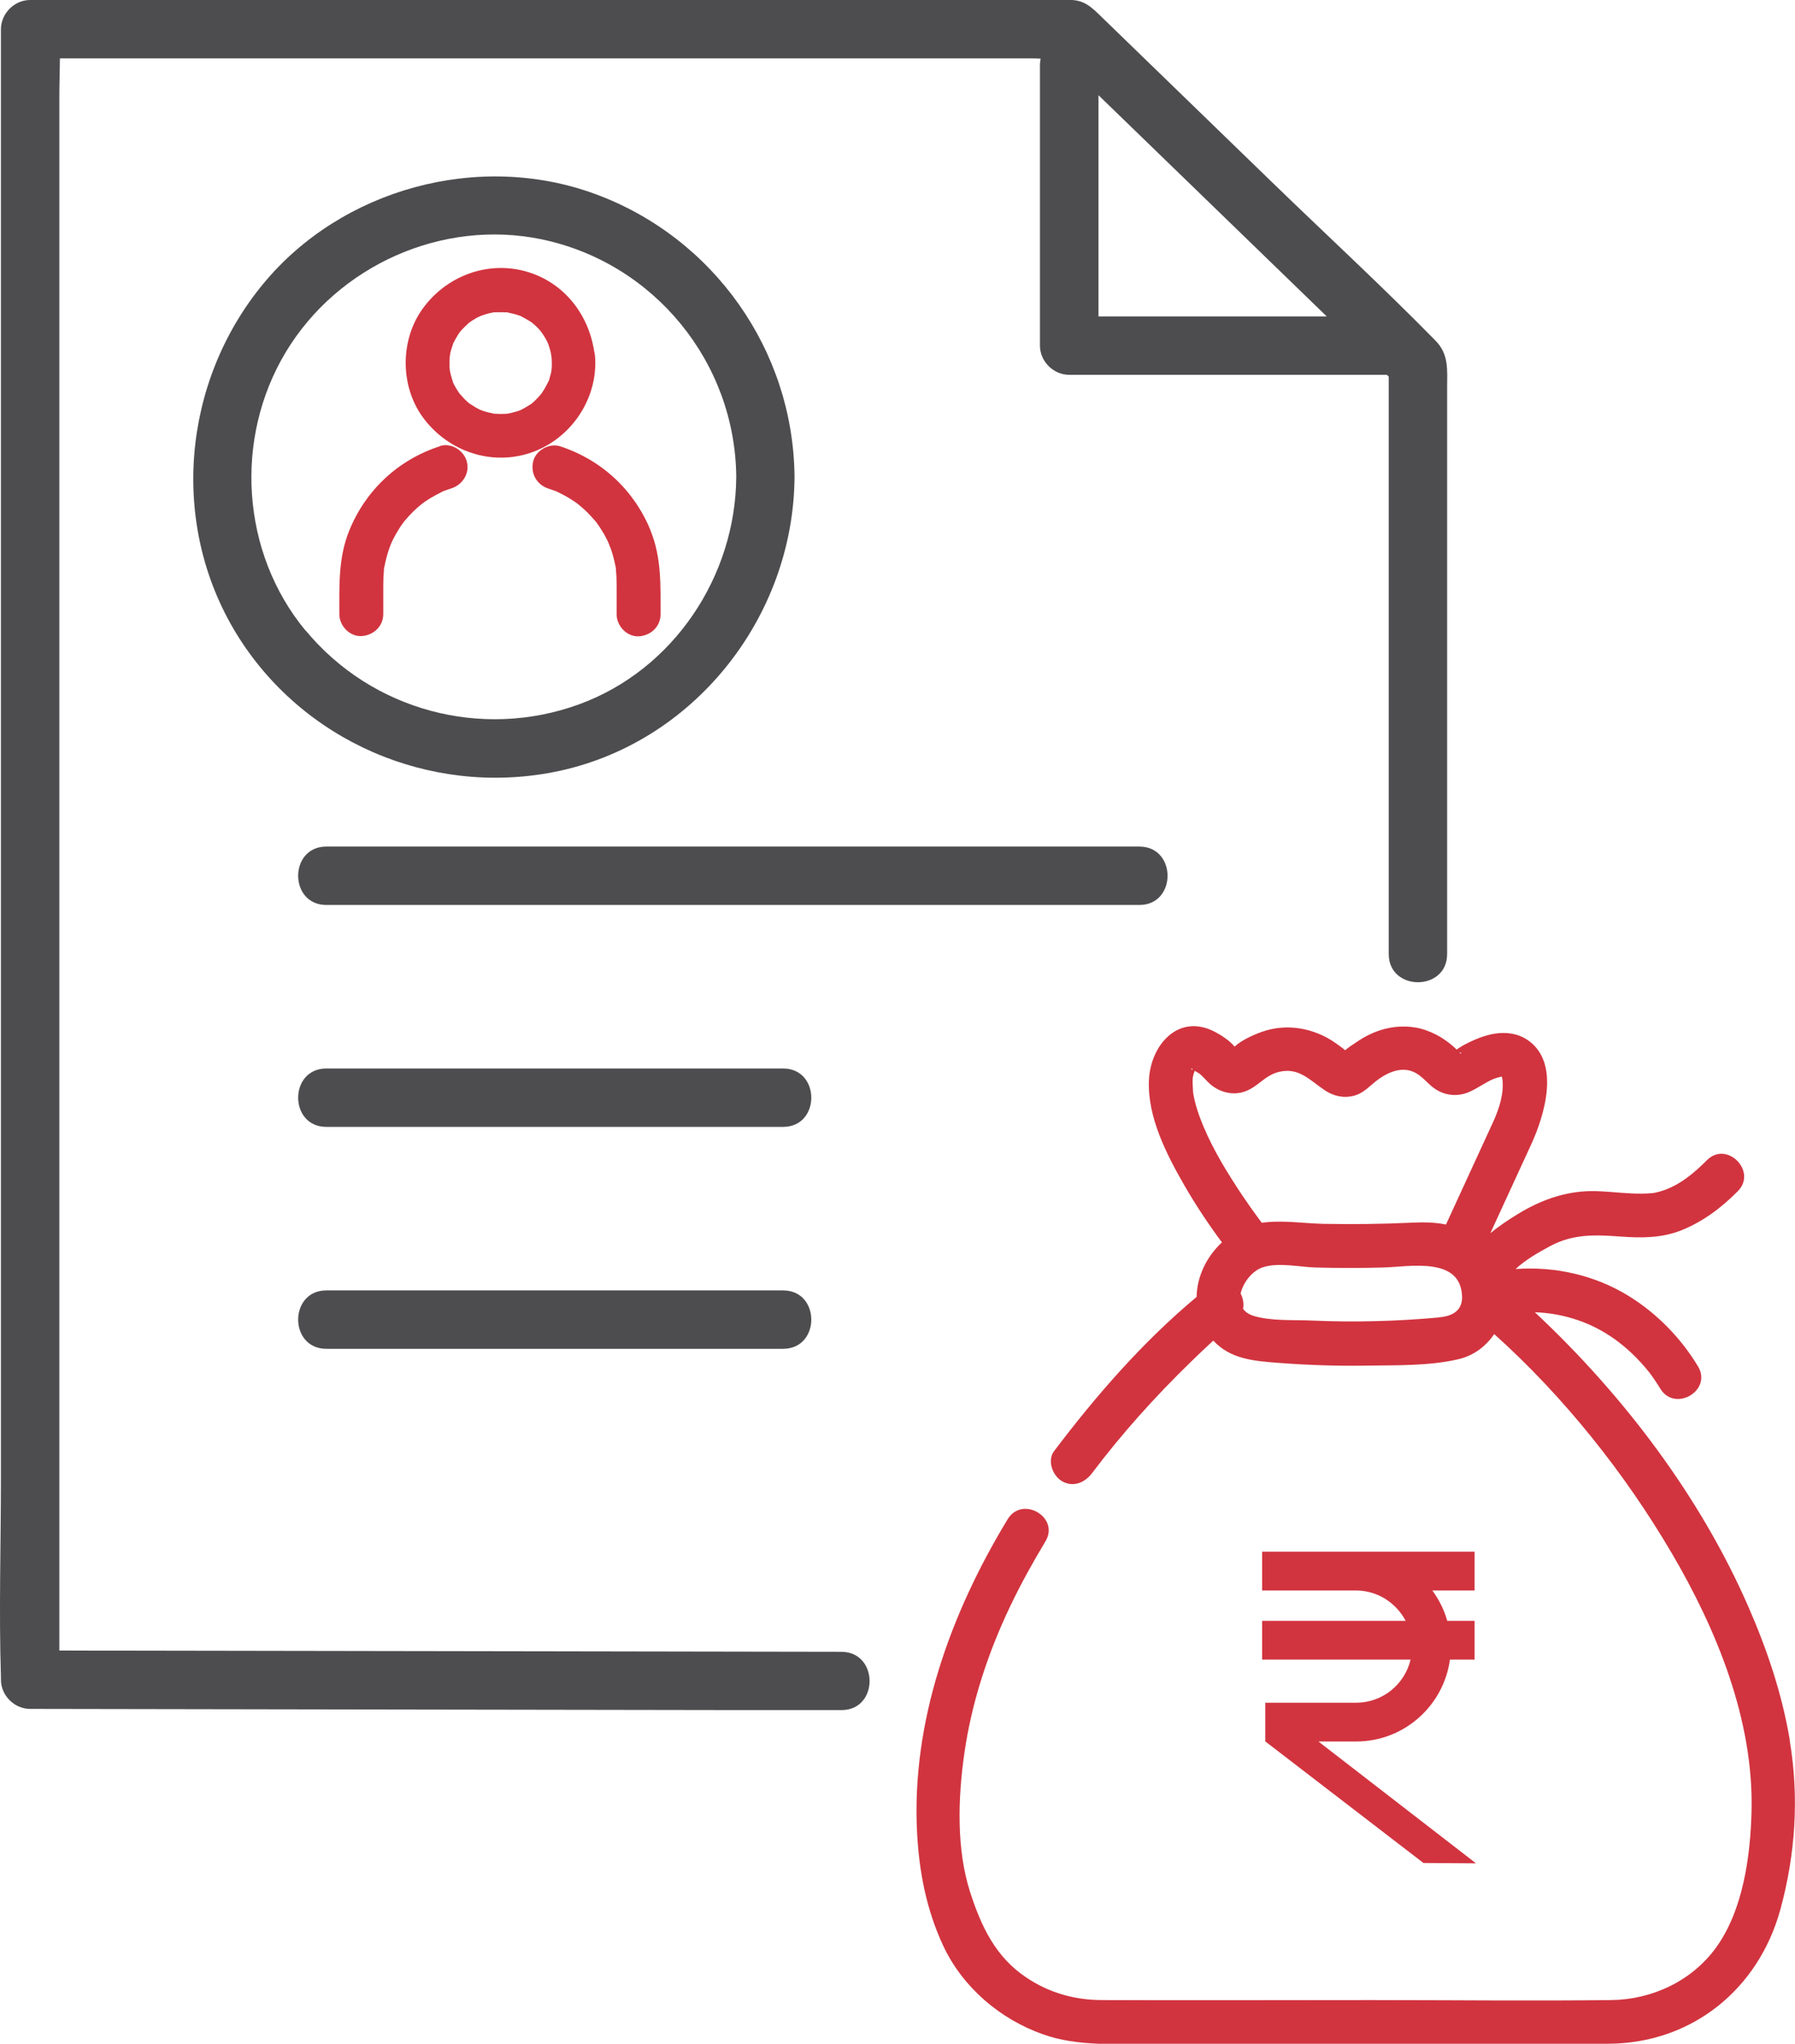
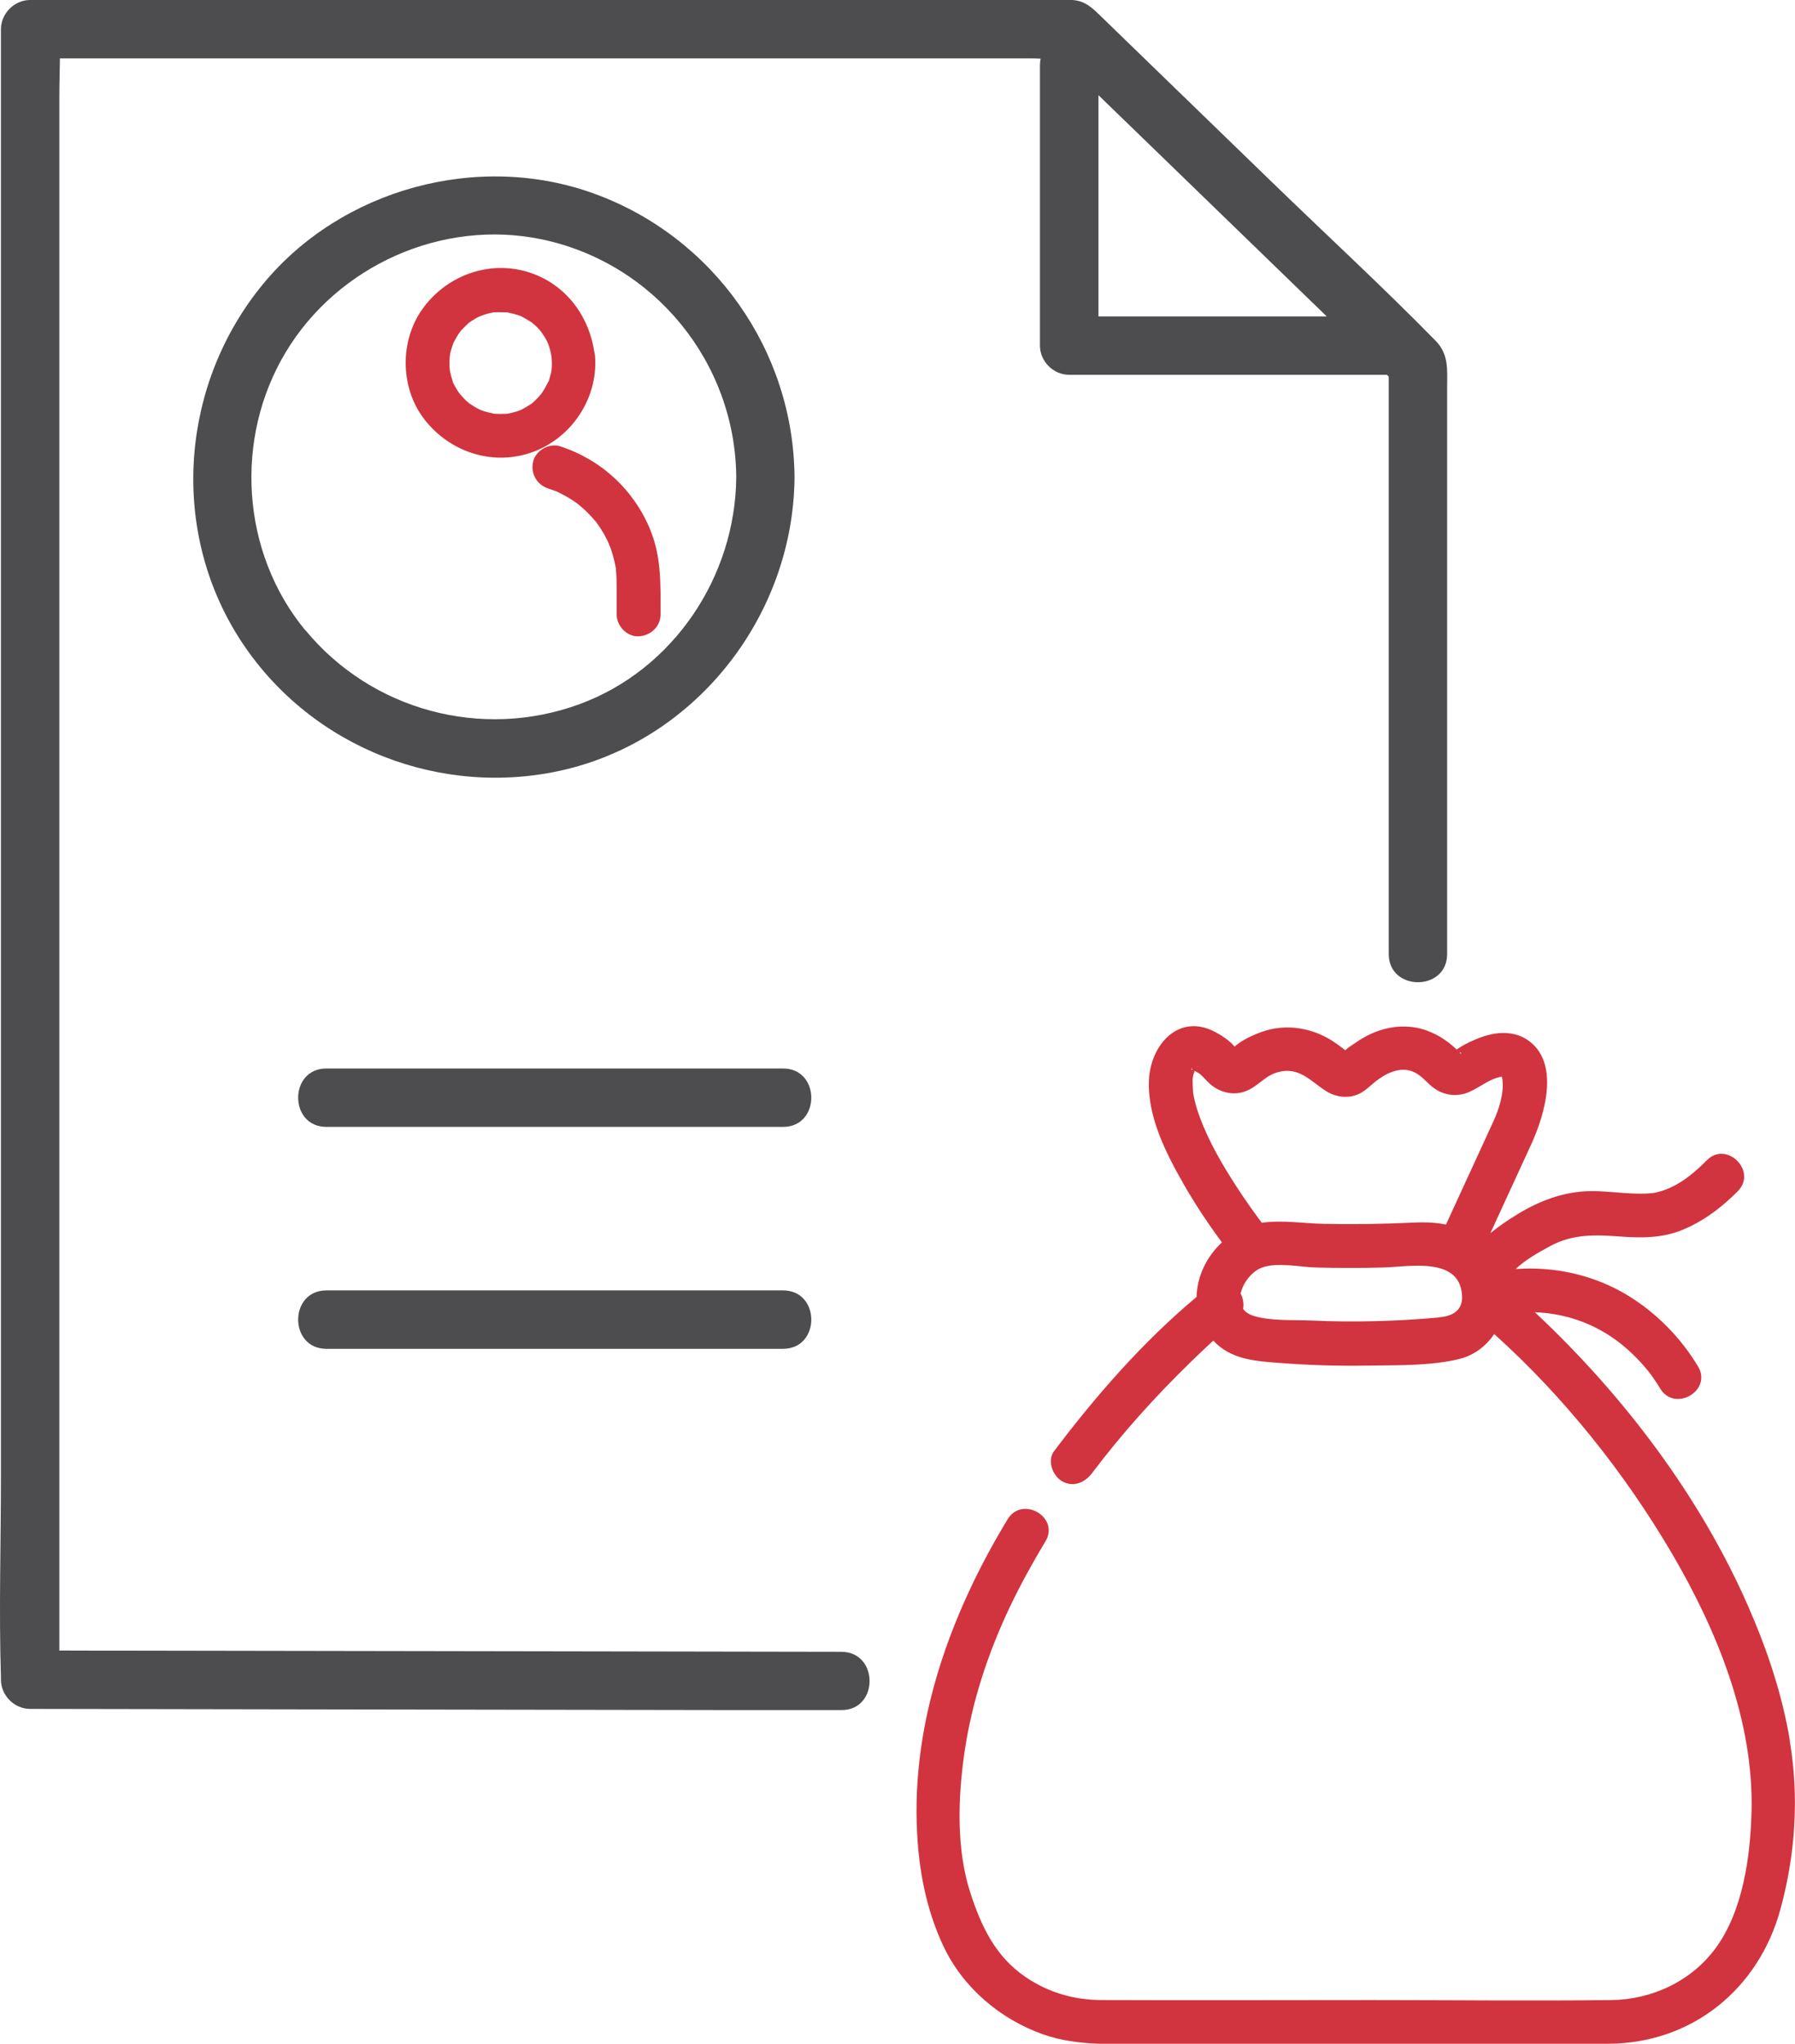
<svg xmlns="http://www.w3.org/2000/svg" id="Layer_2" viewBox="0 0 153.67 174.98">
  <defs>
    <style>.cls-1{fill:#d1343f;}.cls-2{fill:#4d4d4f;}</style>
  </defs>
  <g id="Layer_1-2">
    <g>
-       <path class="cls-1" d="M37.65,38.21c-3.57,1.15-6.36,3.77-7.76,7.24-.93,2.29-.84,4.71-.84,7.13,0,.98,.86,1.92,1.88,1.88,1.02-.05,1.88-.82,1.88-1.88v-2.4c0-.47,.02-.94,.06-1.41,0-.04,0-.07,0-.09,0-.03,.01-.06,.03-.12,.04-.17,.07-.35,.11-.52,.09-.37,.19-.74,.32-1.1,.01-.04,.1-.26,.13-.35,.04-.09,.17-.36,.19-.41,.16-.31,.33-.61,.51-.9,.09-.15,.19-.29,.29-.43,.04-.06,.09-.12,.13-.18,0,0,.01-.01,.04-.05,.24-.28,.49-.56,.75-.82,.22-.22,.46-.42,.7-.62,.07-.05,.27-.2,.31-.23,.17-.11,.33-.22,.51-.33,.3-.18,.6-.33,.91-.49,.05-.03,.08-.04,.11-.06,.02,0,.04-.02,.08-.03,.22-.08,.44-.16,.66-.23,.96-.31,1.59-1.3,1.31-2.31-.26-.95-1.34-1.62-2.31-1.31Z" />
      <path class="cls-1" d="M55.71,45.45c-1.4-3.47-4.2-6.08-7.76-7.24-.93-.3-2.09,.35-2.31,1.31-.23,1.03,.31,1.98,1.31,2.31,.19,.06,.39,.13,.58,.2,.04,.02,.08,.03,.12,.05,.01,0,.06,.03,.15,.07,.31,.16,.62,.31,.91,.49,.15,.09,.29,.18,.44,.28,.04,.03,.29,.2,.36,.26,.07,.06,.3,.25,.34,.29,.13,.11,.25,.23,.38,.35,.25,.24,.47,.5,.7,.75,.07,.09,.11,.13,.11,.13,.02,.03,.05,.07,.07,.1,.12,.16,.23,.33,.34,.5,.19,.29,.36,.59,.51,.9,.06,.12,.12,.24,.17,.37,0,.03,.13,.33,.15,.38,.13,.36,.23,.73,.32,1.1,.04,.17,.07,.35,.11,.52,.01,.05,.02,.08,.02,.11,0,.03,0,.06,0,.11,.05,.47,.06,.94,.06,1.41v2.4c0,.98,.86,1.92,1.88,1.88,1.02-.05,1.88-.82,1.88-1.88,0-2.42,.09-4.83-.84-7.13Z" />
      <path class="cls-1" d="M50.94,30.49c-.01-.13-.04-.27-.07-.4-.49-3.22-2.62-5.94-5.84-6.85-3.37-.95-6.93,.45-8.91,3.28-1.87,2.67-1.85,6.54,.06,9.18,2.01,2.77,5.5,4.12,8.84,3.19,3.66-1.02,6.22-4.61,5.92-8.41Zm-10.74-2.92s.03-.03,0,0h0Zm6.73,5.09s-.02,.06-.02,.09c-.01,.02-.02,.04-.04,.07-.08,.15-.15,.29-.23,.43-.07,.12-.14,.23-.22,.35-.02,.03-.06,.09-.1,.14-.16,.19-.32,.37-.5,.54-.08,.08-.16,.14-.24,.22-.03,.03-.04,.04-.06,.06-.02,.01-.04,.02-.07,.04-.26,.16-.51,.32-.78,.46-.04,.02-.12,.05-.18,.08-.1,.04-.2,.07-.3,.1-.27,.08-.55,.15-.83,.19h-.02s-.05,0-.09,0c-.14,0-.29,.01-.43,.01-.14,0-.28-.01-.43-.02-.05,0-.07,0-.1,0-.02,0-.04,0-.07-.02-.27-.05-.54-.12-.8-.2-.04-.01-.28-.11-.3-.11-.05-.02-.11-.05-.16-.08-.24-.12-.47-.27-.7-.42-.03-.02-.04-.02-.06-.03l-.02-.02c-.15-.12-.29-.25-.42-.38-.07-.07-.37-.43-.4-.44-.14-.2-.27-.4-.39-.61-.05-.1-.1-.2-.15-.29-.02-.04-.03-.05-.04-.07,0-.03-.01-.05-.02-.09-.09-.3-.18-.59-.24-.9-.02-.1-.04-.47-.02-.1,0-.12-.02-.23-.02-.35,0-.24,0-.49,.02-.73,.01-.08,.03-.26,.04-.29,.02-.11,.05-.22,.08-.32,.04-.16,.1-.31,.15-.47,.01-.04,.02-.07,.02-.09,.01-.02,.02-.04,.04-.07,.13-.24,.25-.48,.4-.71,0,0,.09-.12,.14-.2,.06-.07,.16-.2,.16-.19,.18-.2,.38-.38,.58-.57l.03-.03c.17-.12,.34-.24,.52-.34,.09-.06,.19-.11,.29-.16,.03-.01,.21-.09,.28-.12,.2-.07,.4-.14,.61-.19,.14-.03,.28-.06,.42-.09h.04s.03,0,.07,0c.32-.02,.63,0,.95,0,.04,0,.06,0,.09,0,.02,0,.04,.01,.08,.02,.16,.03,.33,.07,.49,.11,.13,.04,.26,.08,.4,.12,.07,.02,.13,.05,.2,.07l.04,.02c.29,.15,.57,.32,.85,.49,.02,.01,.04,.03,.07,.05,.1,.09,.21,.18,.31,.27,.12,.11,.23,.23,.34,.35,.02,.02,.12,.15,.17,.21,.17,.24,.33,.49,.46,.75,0,0,.07,.15,.11,.24,.03,.11,.12,.36,.13,.4,.03,.11,.06,.22,.09,.33,.01,.05,.06,.35,.07,.45,.02,.26,.03,.51,.02,.77,0,.04-.03,.3-.03,.33-.01,.06-.02,.11-.03,.17-.06,.27-.15,.53-.22,.8Z" />
    </g>
    <g>
      <path class="cls-2" d="M122.89,29.16c-4.54-4.63-9.33-9.04-13.99-13.56-4.92-4.77-9.84-9.54-14.76-14.31-.69-.67-1.29-1.23-2.35-1.29-.26-.02-.53,0-.8,0H2.58C1.23,0,.08,1.15,.08,2.51V126.4c0,5.72-.18,11.47,0,17.18,0,.08,0,.15,0,.23,0,1.35,1.15,2.5,2.5,2.5,7.85,.01,15.69,.03,23.54,.04,12.45,.02,24.9,.04,37.35,.06h8.56c3.22,.02,3.22-4.98,0-4.99-7.85-.01-15.69-.03-23.54-.04-12.45-.02-24.9-.04-37.35-.06-2.02,0-4.04,0-6.06-.01V8.25c0-1.07,.04-2.16,.05-3.25H88.13c.32,0,.64,0,.96,.02-.04,.18-.06,.37-.06,.57V29.59c0,1.35,1.15,2.5,2.5,2.5h27.2l.16,.15v49.44c0,3.22,5,3.22,5,0V33.16c0-1.51,.16-2.82-1-4Zm-28.85-2.06V8.15c6.51,6.31,13.03,12.63,19.54,18.94h-19.54Z" />
-       <path class="cls-2" d="M97.54,72.48H27.94c-3.22,0-3.22,5,0,5H97.54c3.22,0,3.22-5,0-5Z" />
      <path class="cls-2" d="M67.05,91.48H27.94c-3.22,0-3.22,5,0,5h39.1c3.22,0,3.22-5,0-5Z" />
      <path class="cls-2" d="M32.84,110.48h-4.9c-3.22,0-3.22,5,0,5h39.1c3.22,0,3.22-5,0-5H32.84Z" />
      <path class="cls-2" d="M47.36,66.11c11.94-2.31,20.57-13.21,20.66-25.25-.08-10.85-6.93-20.55-17.12-24.27-9.94-3.63-21.67-.43-28.39,7.74-6.92,8.41-8,20.54-2.28,29.91,5.64,9.22,16.55,13.92,27.13,11.87Zm-21.21-12.13c-5.52-6.68-6.13-16.45-1.68-23.84,4.46-7.41,13.4-11.42,21.9-9.65,9.63,2.01,16.59,10.54,16.66,20.36-.06,8.5-5.37,16.5-13.45,19.45-8.35,3.05-17.75,.53-23.42-6.33Z" />
    </g>
    <g>
      <path class="cls-1" d="M153.23,149.01c-.66-3.95-1.94-7.76-3.54-11.42-4.12-9.45-10.71-18.15-18.29-25.24,2.2,.08,4.38,.71,6.31,1.95,1.14,.73,2.17,1.65,3.13,2.77,.08,.1,.17,.2,.25,.3,.02,.03,.13,.17,.19,.24,.03,.05,.07,.09,.08,.11,.07,.1,.14,.2,.21,.3,.2,.28,.38,.57,.56,.86,1.24,2.07,4.48,.18,3.24-1.89-1.46-2.43-3.53-4.55-5.95-6.04-2.91-1.79-6.31-2.54-9.67-2.3,.87-.81,1.97-1.43,2.97-1.97,1.96-1.05,3.87-.97,6.03-.81,1.74,.13,3.5,.13,5.15-.52,1.87-.74,3.46-1.94,4.87-3.36,1.7-1.71-.95-4.37-2.65-2.65-1.15,1.16-2.48,2.26-4.08,2.69-.4,.11-.53,.12-.67,.13-.56,.05-1.12,.04-1.68,.02-1.19-.05-2.37-.22-3.56-.2-2.24,.04-4.31,.81-6.2,1.97-.8,.49-1.6,1.02-2.34,1.63,1.17-2.54,2.33-5.07,3.5-7.61,1.14-2.49,2.55-7.08-.39-8.98-1.07-.69-2.41-.66-3.59-.29-.61,.19-1.21,.46-1.77,.76-.21,.11-.42,.26-.64,.4-.04-.03-.07-.07-.11-.11-.27-.25-.57-.49-.87-.7-.49-.35-1.01-.61-1.58-.82-1.14-.42-2.41-.44-3.58-.14-.87,.22-1.73,.64-2.47,1.16-.28,.2-.66,.41-.92,.67-.29-.24-.82-.61-.88-.65-1.83-1.27-4.17-1.68-6.28-.92-.73,.26-1.69,.69-2.32,1.26-.39-.5-1.15-.99-1.67-1.26-3.13-1.65-5.53,1.13-5.66,4.13-.14,3.16,1.51,6.36,3.04,9.02,.97,1.68,2.05,3.31,3.21,4.87-1.32,1.22-2.14,2.93-2.17,4.67-4.59,3.83-8.62,8.46-12.2,13.2-.61,.81-.13,2.1,.67,2.57,.96,.56,1.95,.14,2.57-.67,2.56-3.4,5.43-6.59,8.48-9.55,.63-.61,1.26-1.22,1.91-1.81,1.49,1.61,3.54,1.75,5.64,1.91,2.48,.19,4.96,.27,7.45,.23,2.55-.04,5.4,.04,7.9-.55,1.32-.31,2.35-1.11,3.06-2.15,5.97,5.36,11.18,11.91,15.2,18.76,3.87,6.6,7.01,14.29,6.83,22.06-.09,3.85-.72,8.52-3.05,11.72-2.07,2.85-5.47,4.44-8.96,4.48-6.84,.08-13.69,0-20.54,0-7.68,0-15.36,.03-23.04,0-2.35,0-4.55-.62-6.51-1.94-2.63-1.76-3.85-4.38-4.79-7.28-1.19-3.69-1.05-8.04-.51-11.85,.62-4.38,2.03-8.66,3.93-12.64,.91-1.91,1.93-3.75,3.02-5.56,1.25-2.07-1.99-3.96-3.24-1.89-4.87,8.03-8.24,17.29-7.75,26.8,.17,3.36,.8,6.61,2.22,9.67,1.67,3.59,4.87,6.32,8.58,7.63,3,1.06,6.29,.8,9.43,.8h14.17c8.26,0,16.52,.03,24.78,0,7.16-.03,12.87-4.68,14.73-11.51,1.29-4.71,1.61-9.61,.8-14.43Zm-24.68-56.99s-.03-.04-.03-.05c0-.02,.01,0,.03,.05Zm-3.48-1.91v.12s-.08-.08-.12-.12h.12Zm-22.43,1.17c-.07,.01-.13,.05-.19,.1,.04-.05,.1-.09,.19-.1Zm-.56,.28c-.07,.14-.17-.22,.04,0-.02,0-.04,0-.04,0Zm.06,1.92s-.05-.74-.04-1.03c0-.24,.09-.54,.16-.71,0-.02,.01-.04,.02-.06,.14,.09,.33,.18,.43,.26,.31,.25,.56,.58,.86,.85,.79,.7,1.91,1.02,2.94,.68,1.19-.39,1.73-1.4,2.99-1.7,1.69-.41,2.63,.71,3.92,1.58,.76,.51,1.65,.7,2.54,.45,.75-.21,1.2-.73,1.79-1.2,.88-.7,2.09-1.31,3.21-.85,.77,.31,1.21,1.01,1.87,1.46,.9,.61,1.97,.71,2.97,.27,.81-.36,1.61-.98,2.28-1.18,.16-.05,.33-.09,.49-.13,.02,.09,.04,.19,.05,.22,.15,1.23-.28,2.54-.78,3.64-1.35,2.94-2.7,5.88-4.05,8.81-.92-.19-1.89-.21-2.92-.16-2.53,.12-5.07,.15-7.61,.1-1.68-.04-3.53-.34-5.24-.09-.08-.1-.16-.21-.23-.31-.49-.66-.96-1.33-1.42-2.01-1.26-1.89-2.48-3.86-3.36-5.97-.39-.93-.73-1.93-.88-2.92Zm21.01,19.32c-1.78,.16-3.57,.27-5.36,.31-1.83,.05-3.67,.03-5.5-.05-1.55-.07-3.48,.06-4.97-.4-.42-.13-.71-.34-.9-.6,.08-.44,0-.92-.21-1.31,.21-.97,1.03-1.97,1.9-2.25,1.35-.44,3.14-.02,4.55,.02,1.91,.05,3.83,.05,5.74,0,2.28-.06,6.77-1,6.77,2.62-.05,1.19-.97,1.56-2.01,1.65Z" />
-       <path class="cls-1" d="M108.05,142.09h12.71c-.5,2.11-2.39,3.69-4.66,3.69h-7.78v3.32h.01l13.53,10.4,4.5,.03-13.49-10.43h3.23c4.1,0,7.49-3.06,8.03-7.01h2.11v-3.32h-2.34c-.27-.95-.71-1.83-1.28-2.6h3.62v-3.32h-18.19v3.32h8.05c1.85,.01,3.43,1.07,4.24,2.6h-12.29v3.32Z" />
    </g>
  </g>
</svg>